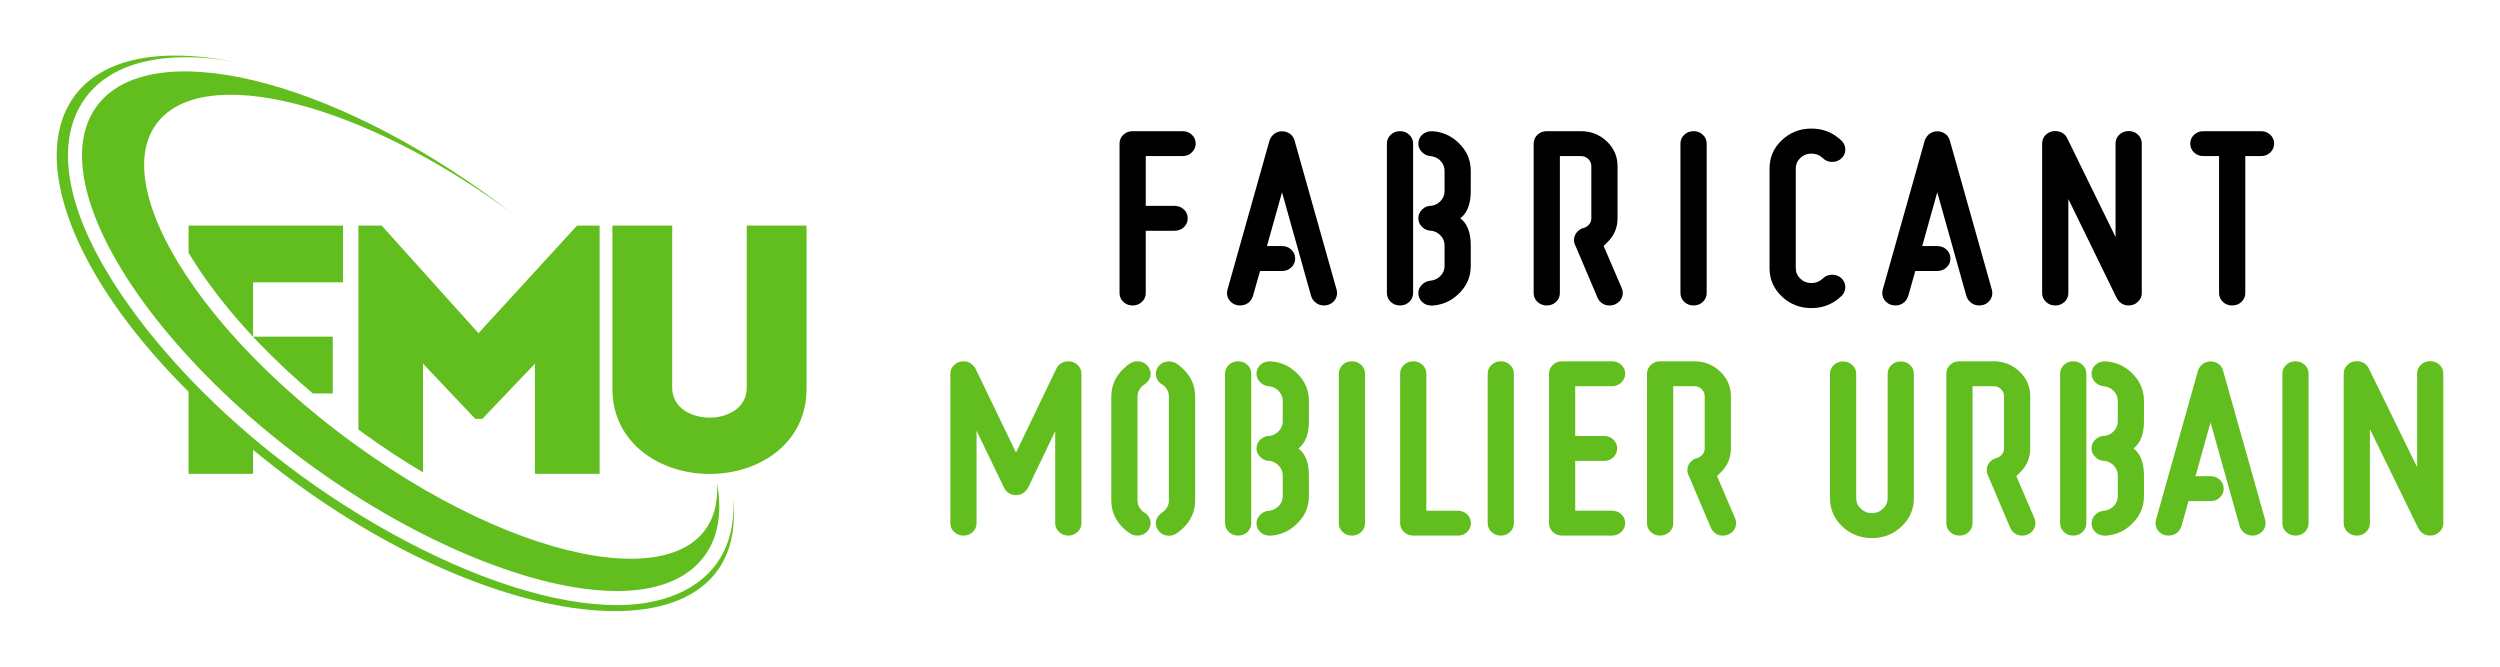
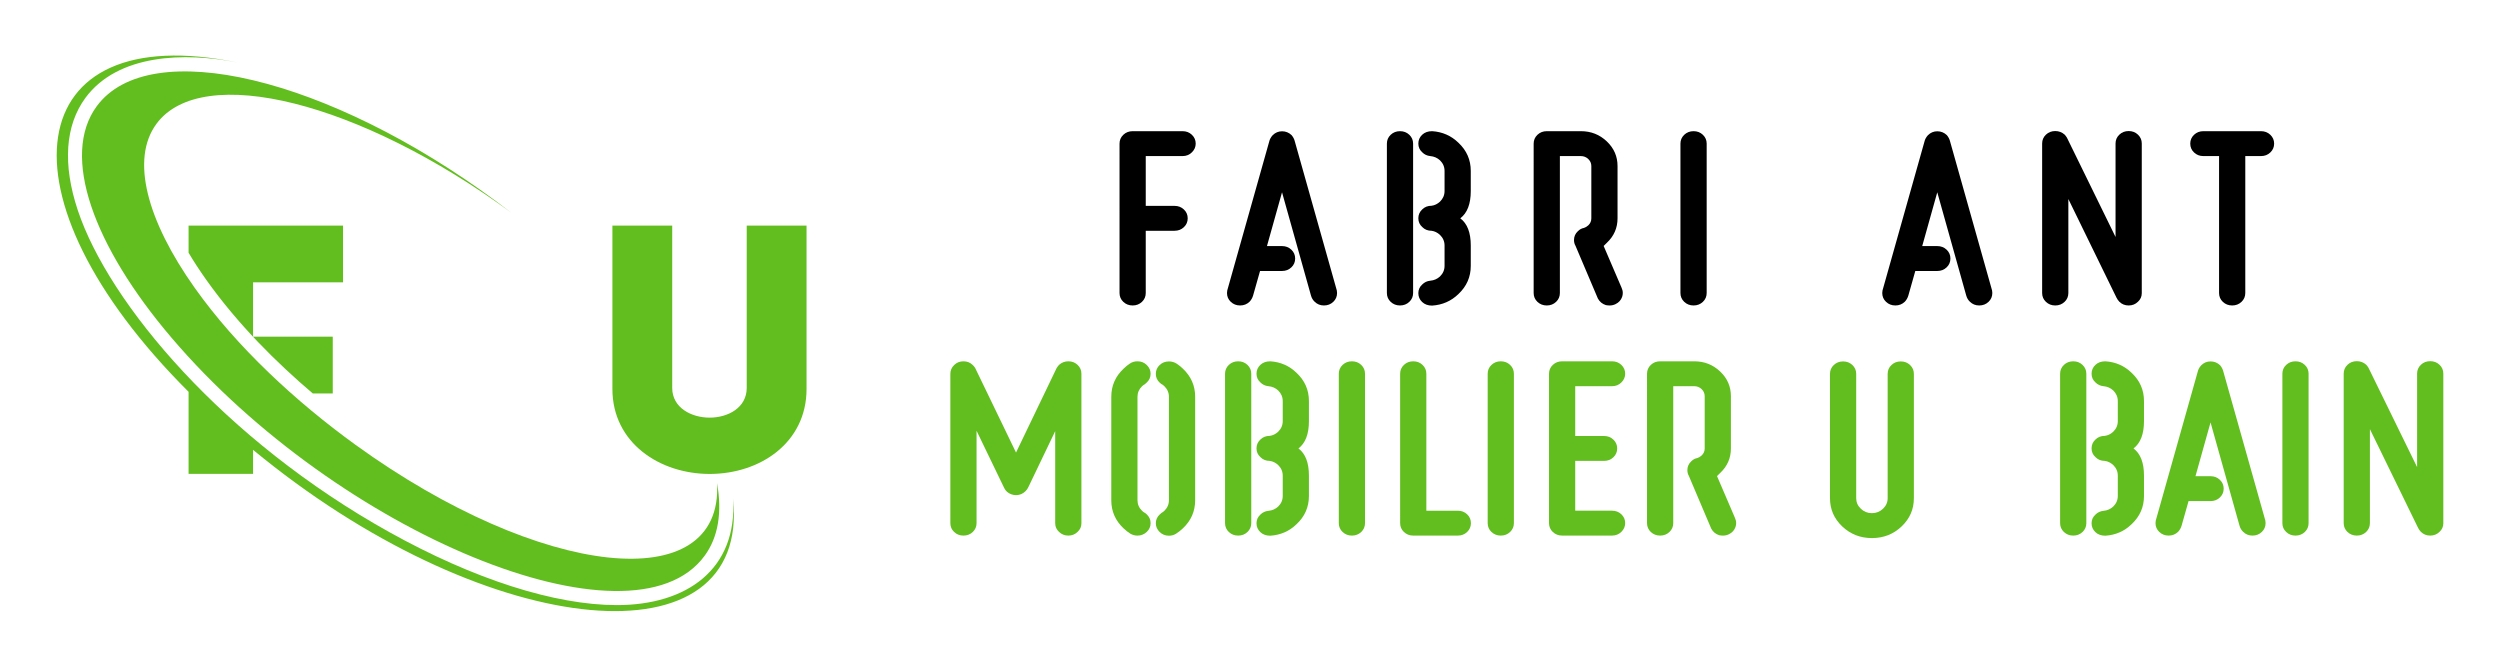
<svg xmlns="http://www.w3.org/2000/svg" version="1.1" id="Calque_1" x="0px" y="0px" width="225px" height="60px" viewBox="0 0 225 60" enable-background="new 0 0 225 60" xml:space="preserve">
  <g>
    <g>
      <g>
        <path d="M105.713,18.529c0.33,0,0.608,0.108,0.837,0.324c0.229,0.217,0.343,0.481,0.343,0.795c0,0.314-0.114,0.58-0.343,0.797     c-0.229,0.216-0.507,0.324-0.837,0.324h-2.596v5.603c0,0.314-0.113,0.579-0.342,0.796c-0.228,0.216-0.507,0.324-0.837,0.324     s-0.609-0.108-0.838-0.324c-0.229-0.217-0.342-0.481-0.342-0.796V12.926c0-0.313,0.113-0.578,0.342-0.796     c0.229-0.216,0.508-0.324,0.838-0.324h4.494c0.33,0,0.608,0.108,0.838,0.324c0.228,0.218,0.342,0.482,0.342,0.796     c0,0.299-0.114,0.561-0.342,0.784c-0.229,0.225-0.508,0.337-0.838,0.337h-3.315v4.482H105.713z" />
        <path d="M115.385,22.147c0.329,0,0.608,0.108,0.837,0.325s0.342,0.482,0.342,0.796s-0.113,0.579-0.342,0.795     c-0.229,0.218-0.508,0.326-0.837,0.326h-1.981l-0.625,2.207c-0.064,0.217-0.17,0.403-0.319,0.56     c-0.235,0.225-0.519,0.336-0.85,0.336c-0.33,0-0.608-0.108-0.837-0.324c-0.229-0.217-0.343-0.481-0.343-0.796     c0-0.074,0.009-0.153,0.024-0.234l3.774-13.392c0.047-0.208,0.153-0.403,0.318-0.582c0.235-0.231,0.516-0.348,0.838-0.348     c0.329,0,0.617,0.116,0.86,0.348c0.149,0.179,0.248,0.374,0.295,0.582l3.774,13.392c0.016,0.081,0.023,0.16,0.023,0.234     c0,0.314-0.114,0.579-0.342,0.796c-0.229,0.216-0.507,0.324-0.838,0.324c-0.33,0-0.608-0.111-0.837-0.336     c-0.158-0.148-0.268-0.336-0.331-0.56l-2.605-9.29l-1.356,4.841H115.385z" />
        <path d="M124.82,12.926c0-0.313,0.113-0.578,0.342-0.796c0.229-0.216,0.508-0.324,0.838-0.324s0.609,0.108,0.837,0.324     c0.229,0.218,0.342,0.482,0.342,0.796v13.446c0,0.314-0.113,0.579-0.342,0.796c-0.228,0.216-0.507,0.324-0.837,0.324     s-0.609-0.108-0.838-0.324c-0.229-0.217-0.342-0.481-0.342-0.796V12.926z M132.369,23.93c0,0.993-0.37,1.838-1.109,2.532     c-0.652,0.635-1.443,0.981-2.371,1.042c-0.368,0-0.668-0.107-0.896-0.325c-0.229-0.217-0.342-0.481-0.342-0.795     s0.118-0.575,0.354-0.784c0.188-0.194,0.429-0.307,0.72-0.337c0.338-0.029,0.629-0.157,0.873-0.381     c0.274-0.269,0.412-0.586,0.412-0.952v-1.838c0-0.366-0.138-0.684-0.412-0.952c-0.229-0.21-0.479-0.332-0.755-0.37     c-0.339,0-0.618-0.111-0.838-0.336c-0.235-0.209-0.354-0.471-0.354-0.785v-0.011c0-0.313,0.118-0.578,0.354-0.795     c0.22-0.218,0.499-0.326,0.838-0.326c0.275-0.036,0.526-0.16,0.755-0.368c0.274-0.27,0.412-0.588,0.412-0.953V15.38     c0-0.365-0.138-0.684-0.412-0.952c-0.244-0.224-0.535-0.351-0.873-0.381c-0.291-0.029-0.531-0.143-0.72-0.337     c-0.235-0.208-0.354-0.47-0.354-0.784c0-0.313,0.113-0.578,0.342-0.796c0.228-0.216,0.527-0.324,0.896-0.324     c0.928,0.06,1.719,0.407,2.371,1.042c0.739,0.694,1.109,1.538,1.109,2.532v1.815c0,1.158-0.314,1.976-0.943,2.453     c0.629,0.471,0.943,1.286,0.943,2.443V23.93z" />
        <path d="M142.559,20.513c0.126-0.038,0.256-0.116,0.39-0.235c0.182-0.173,0.271-0.381,0.271-0.629v-4.706     c0-0.246-0.093-0.456-0.276-0.632c-0.186-0.176-0.407-0.264-0.668-0.264h-1.887v12.325c0,0.314-0.114,0.579-0.342,0.796     c-0.228,0.216-0.507,0.324-0.838,0.324c-0.33,0-0.608-0.108-0.838-0.324c-0.228-0.217-0.342-0.481-0.342-0.796V12.926     c0-0.313,0.114-0.578,0.342-0.796c0.229-0.216,0.508-0.324,0.838-0.324h3.066c0.913,0,1.69,0.306,2.336,0.919     c0.645,0.612,0.967,1.353,0.967,2.218v4.706c0,0.867-0.322,1.603-0.967,2.208c-0.196,0.194-0.29,0.288-0.283,0.28l1.616,3.766     c0.07,0.148,0.106,0.306,0.106,0.47c0,0.112-0.02,0.228-0.059,0.348c-0.104,0.291-0.3,0.508-0.591,0.649     c-0.165,0.082-0.342,0.123-0.53,0.123c-0.102,0-0.216-0.011-0.342-0.033c-0.323-0.104-0.563-0.303-0.72-0.594l-2.017-4.751     c-0.087-0.149-0.131-0.321-0.131-0.516c0-0.313,0.119-0.578,0.354-0.796C142.174,20.646,142.354,20.549,142.559,20.513z" />
        <path d="M151.24,12.926c0-0.313,0.114-0.578,0.342-0.796c0.229-0.216,0.508-0.324,0.838-0.324c0.331,0,0.609,0.108,0.838,0.324     c0.228,0.218,0.342,0.482,0.342,0.796v13.446c0,0.314-0.114,0.579-0.342,0.796c-0.229,0.216-0.507,0.324-0.838,0.324     c-0.33,0-0.608-0.108-0.838-0.324c-0.228-0.217-0.342-0.481-0.342-0.796V12.926z" />
-         <path d="M164.072,25.05c0.221-0.217,0.496-0.325,0.826-0.325c0.331,0,0.609,0.108,0.838,0.325     c0.228,0.218,0.342,0.482,0.342,0.796c0,0.298-0.11,0.56-0.33,0.784c-0.763,0.732-1.667,1.099-2.713,1.099     s-1.937-0.35-2.672-1.049c-0.735-0.697-1.104-1.544-1.104-2.538v-8.986c0-0.993,0.368-1.839,1.104-2.538     c0.735-0.697,1.626-1.047,2.672-1.047s1.95,0.365,2.713,1.098c0.22,0.224,0.33,0.485,0.33,0.785c0,0.313-0.114,0.578-0.342,0.795     c-0.229,0.217-0.507,0.324-0.838,0.324c-0.33,0-0.609-0.111-0.837-0.335c-0.292-0.276-0.634-0.414-1.026-0.414     c-0.394,0-0.729,0.13-1.003,0.392c-0.275,0.262-0.413,0.579-0.413,0.952v8.964c0,0.373,0.138,0.691,0.413,0.953     c0.274,0.262,0.609,0.392,1.003,0.392C163.42,25.476,163.767,25.334,164.072,25.05z" />
        <path d="M174.357,22.147c0.33,0,0.609,0.108,0.838,0.325s0.342,0.482,0.342,0.796s-0.113,0.579-0.342,0.795     c-0.229,0.218-0.508,0.326-0.838,0.326h-1.98l-0.625,2.207c-0.064,0.217-0.17,0.403-0.319,0.56     c-0.235,0.225-0.519,0.336-0.85,0.336c-0.33,0-0.608-0.108-0.837-0.324c-0.229-0.217-0.343-0.481-0.343-0.796     c0-0.074,0.009-0.153,0.024-0.234l3.774-13.392c0.047-0.208,0.153-0.403,0.318-0.582c0.235-0.231,0.515-0.348,0.837-0.348     c0.33,0,0.618,0.116,0.861,0.348c0.149,0.179,0.248,0.374,0.295,0.582l3.774,13.392c0.016,0.081,0.023,0.16,0.023,0.234     c0,0.314-0.114,0.579-0.342,0.796c-0.229,0.216-0.507,0.324-0.838,0.324c-0.33,0-0.608-0.111-0.837-0.336     c-0.158-0.148-0.268-0.336-0.331-0.56l-2.606-9.29l-1.355,4.841H174.357z" />
        <path d="M186.152,26.372c0,0.314-0.113,0.579-0.342,0.796c-0.228,0.216-0.507,0.324-0.838,0.324     c-0.329,0-0.608-0.108-0.837-0.324c-0.229-0.217-0.342-0.481-0.342-0.796V12.915c0-0.313,0.113-0.579,0.342-0.796     s0.508-0.325,0.837-0.325c0.322,0,0.605,0.108,0.85,0.325c0.078,0.089,0.146,0.18,0.201,0.27l4.376,8.94v-8.414     c0-0.313,0.113-0.579,0.342-0.796c0.228-0.217,0.507-0.325,0.838-0.325c0.33,0,0.608,0.108,0.837,0.325     c0.228,0.217,0.343,0.482,0.343,0.796v13.469c0,0.306-0.115,0.564-0.343,0.772c-0.229,0.225-0.507,0.336-0.837,0.336     c-0.331,0-0.61-0.111-0.838-0.336c-0.103-0.104-0.188-0.228-0.259-0.37l-4.33-8.874V26.372z" />
        <path d="M198.302,14.047c-0.331,0-0.609-0.109-0.837-0.325c-0.229-0.217-0.342-0.481-0.342-0.796     c0-0.313,0.113-0.578,0.342-0.796c0.228-0.216,0.506-0.324,0.837-0.324h5.19c0.33,0,0.608,0.108,0.836,0.324     c0.229,0.218,0.344,0.482,0.344,0.796c0,0.314-0.115,0.579-0.344,0.796c-0.228,0.216-0.506,0.325-0.836,0.325h-1.416v12.325     c0,0.314-0.114,0.579-0.342,0.796c-0.229,0.216-0.507,0.324-0.838,0.324c-0.33,0-0.609-0.108-0.838-0.324     c-0.228-0.217-0.342-0.481-0.342-0.796V14.047H198.302z" />
      </g>
      <g>
        <path fill="#62BE1E" d="M95.311,32.841c0.243-0.216,0.521-0.324,0.837-0.324c0.33,0,0.609,0.108,0.837,0.324     c0.229,0.217,0.342,0.481,0.342,0.796v13.458c0,0.306-0.113,0.563-0.342,0.772c-0.228,0.225-0.507,0.336-0.837,0.336     c-0.322,0-0.598-0.108-0.826-0.324c-0.235-0.217-0.354-0.479-0.354-0.784v-8.292l-2.418,5.042     c-0.126,0.269-0.326,0.471-0.601,0.605c-0.166,0.075-0.336,0.111-0.508,0.111c-0.142,0-0.276-0.022-0.4-0.067     c-0.308-0.104-0.527-0.295-0.661-0.571l-2.489-5.154v8.313c0,0.315-0.114,0.58-0.342,0.797c-0.228,0.216-0.507,0.324-0.838,0.324     c-0.329,0-0.608-0.108-0.837-0.324c-0.229-0.217-0.342-0.481-0.342-0.797V33.637c0-0.299,0.113-0.561,0.342-0.784     c0.229-0.225,0.508-0.336,0.837-0.336c0.331,0,0.61,0.111,0.838,0.336c0.078,0.074,0.149,0.161,0.213,0.258l3.68,7.619     l3.656-7.608C95.161,33.024,95.231,32.931,95.311,32.841z" />
        <path fill="#62BE1E" d="M102.374,32.517c0.331,0,0.61,0.111,0.838,0.336c0.228,0.224,0.342,0.485,0.342,0.784     c0,0.314-0.114,0.576-0.342,0.784c-0.047,0.053-0.106,0.105-0.177,0.157c-0.095,0.052-0.177,0.111-0.247,0.179     c-0.276,0.27-0.414,0.587-0.414,0.953v9.311c0,0.367,0.138,0.684,0.414,0.953c0.07,0.067,0.145,0.124,0.223,0.168     c0.072,0.037,0.135,0.086,0.189,0.146c0.236,0.217,0.354,0.481,0.354,0.795c0,0.315-0.117,0.58-0.354,0.797     c-0.235,0.216-0.512,0.324-0.826,0.324c-0.228,0-0.439-0.057-0.637-0.168c-0.221-0.143-0.424-0.303-0.613-0.481     c-0.738-0.694-1.108-1.539-1.108-2.533V35.71c0-0.994,0.37-1.838,1.108-2.532c0.182-0.18,0.37-0.332,0.566-0.459     C101.887,32.584,102.115,32.517,102.374,32.517z M104.65,34.634c-0.094-0.037-0.188-0.104-0.282-0.201     c-0.229-0.209-0.343-0.471-0.343-0.784s0.114-0.58,0.343-0.796c0.229-0.217,0.507-0.325,0.837-0.325     c0.252,0,0.484,0.067,0.696,0.202c0.197,0.127,0.381,0.276,0.555,0.448c0.739,0.694,1.108,1.538,1.108,2.532v9.311     c0,0.994-0.369,1.839-1.108,2.533c-0.197,0.187-0.401,0.347-0.614,0.481c-0.188,0.119-0.4,0.179-0.637,0.179     c-0.33,0-0.608-0.111-0.837-0.335c-0.229-0.225-0.343-0.486-0.343-0.784c0-0.313,0.118-0.58,0.354-0.796     c0.047-0.045,0.099-0.09,0.153-0.135c0.095-0.052,0.181-0.115,0.26-0.19c0.274-0.27,0.412-0.586,0.412-0.953V35.71     c0-0.366-0.138-0.684-0.412-0.953C104.729,34.705,104.683,34.664,104.65,34.634z" />
        <path fill="#62BE1E" d="M110.254,33.637c0-0.314,0.114-0.579,0.342-0.796c0.229-0.216,0.508-0.324,0.838-0.324     c0.331,0,0.609,0.108,0.838,0.324c0.228,0.217,0.342,0.481,0.342,0.796v13.445c0,0.315-0.114,0.58-0.342,0.797     c-0.229,0.216-0.507,0.324-0.838,0.324c-0.33,0-0.608-0.108-0.838-0.324c-0.228-0.217-0.342-0.481-0.342-0.797V33.637z      M117.803,44.64c0,0.994-0.37,1.839-1.108,2.533c-0.652,0.635-1.443,0.981-2.371,1.041c-0.369,0-0.669-0.107-0.896-0.324     s-0.342-0.481-0.342-0.795s0.118-0.575,0.354-0.785c0.189-0.194,0.429-0.306,0.72-0.336c0.339-0.029,0.629-0.157,0.873-0.381     c0.275-0.27,0.413-0.586,0.413-0.953v-1.837c0-0.366-0.138-0.684-0.413-0.952c-0.229-0.21-0.479-0.332-0.755-0.37     c-0.339,0-0.617-0.112-0.838-0.337c-0.235-0.208-0.354-0.47-0.354-0.784v-0.011c0-0.313,0.118-0.578,0.354-0.796     c0.221-0.217,0.499-0.325,0.838-0.325c0.275-0.037,0.526-0.16,0.755-0.369c0.275-0.269,0.413-0.587,0.413-0.952v-1.815     c0-0.366-0.138-0.684-0.413-0.953c-0.244-0.224-0.534-0.351-0.873-0.381c-0.291-0.029-0.53-0.142-0.72-0.336     c-0.235-0.208-0.354-0.47-0.354-0.784s0.114-0.579,0.342-0.796c0.228-0.216,0.527-0.324,0.896-0.324     c0.928,0.06,1.719,0.407,2.371,1.042c0.738,0.694,1.108,1.538,1.108,2.532v1.815c0,1.157-0.314,1.976-0.942,2.453     c0.628,0.471,0.942,1.286,0.942,2.443V44.64z" />
        <path fill="#62BE1E" d="M120.492,33.637c0-0.314,0.113-0.579,0.342-0.796c0.229-0.216,0.508-0.324,0.837-0.324     c0.331,0,0.61,0.108,0.838,0.324c0.228,0.217,0.342,0.481,0.342,0.796v13.445c0,0.315-0.114,0.58-0.342,0.797     c-0.228,0.216-0.507,0.324-0.838,0.324c-0.329,0-0.608-0.108-0.837-0.324c-0.229-0.217-0.342-0.481-0.342-0.797V33.637z" />
        <path fill="#62BE1E" d="M126.012,33.637c0-0.314,0.113-0.579,0.342-0.796c0.229-0.216,0.508-0.324,0.838-0.324     s0.609,0.108,0.837,0.324c0.229,0.217,0.342,0.481,0.342,0.796v12.326h2.831c0.33,0,0.61,0.108,0.838,0.324     c0.228,0.217,0.342,0.481,0.342,0.795c0,0.315-0.114,0.58-0.342,0.797c-0.228,0.216-0.508,0.324-0.838,0.324h-4.01     c-0.33,0-0.609-0.108-0.838-0.324c-0.229-0.217-0.342-0.481-0.342-0.797V33.637z" />
        <path fill="#62BE1E" d="M133.891,33.637c0-0.314,0.113-0.579,0.342-0.796c0.229-0.216,0.508-0.324,0.837-0.324     c0.331,0,0.61,0.108,0.838,0.324c0.228,0.217,0.342,0.481,0.342,0.796v13.445c0,0.315-0.114,0.58-0.342,0.797     c-0.228,0.216-0.507,0.324-0.838,0.324c-0.329,0-0.608-0.108-0.837-0.324c-0.229-0.217-0.342-0.481-0.342-0.797V33.637z" />
        <path fill="#62BE1E" d="M139.411,33.637c0-0.314,0.114-0.579,0.342-0.796c0.229-0.216,0.508-0.324,0.838-0.324h4.494     c0.33,0,0.608,0.108,0.838,0.324c0.228,0.217,0.342,0.481,0.342,0.796c0,0.299-0.114,0.561-0.342,0.784     c-0.229,0.225-0.508,0.336-0.838,0.336h-3.315v4.482h2.596c0.33,0,0.609,0.108,0.837,0.325c0.229,0.217,0.343,0.481,0.343,0.795     c0,0.314-0.114,0.579-0.343,0.797c-0.228,0.216-0.507,0.324-0.837,0.324h-2.596v4.482h3.315c0.33,0,0.608,0.108,0.838,0.324     c0.228,0.217,0.342,0.481,0.342,0.795c0,0.3-0.114,0.562-0.342,0.785c-0.229,0.225-0.508,0.336-0.838,0.336h-4.494     c-0.33,0-0.609-0.108-0.838-0.324c-0.228-0.217-0.342-0.481-0.342-0.797V33.637z" />
        <path fill="#62BE1E" d="M152.762,41.223c0.126-0.037,0.256-0.115,0.39-0.235c0.181-0.172,0.271-0.381,0.271-0.628v-4.706     c0-0.246-0.093-0.457-0.277-0.633c-0.186-0.176-0.406-0.264-0.667-0.264h-1.887v12.325c0,0.315-0.114,0.58-0.342,0.797     c-0.229,0.216-0.507,0.324-0.838,0.324c-0.33,0-0.608-0.108-0.838-0.324c-0.228-0.217-0.342-0.481-0.342-0.797V33.637     c0-0.314,0.114-0.579,0.342-0.796c0.229-0.216,0.508-0.324,0.838-0.324h3.066c0.912,0,1.69,0.306,2.336,0.919     c0.645,0.612,0.967,1.352,0.967,2.218v4.706c0,0.867-0.322,1.603-0.967,2.208c-0.196,0.194-0.291,0.288-0.283,0.28l1.616,3.765     c0.07,0.149,0.106,0.307,0.106,0.47c0,0.113-0.02,0.229-0.059,0.349c-0.104,0.291-0.3,0.508-0.591,0.649     c-0.165,0.082-0.342,0.123-0.53,0.123c-0.103,0-0.216-0.011-0.342-0.033c-0.323-0.104-0.563-0.303-0.72-0.594l-2.017-4.752     c-0.087-0.148-0.131-0.32-0.131-0.515c0-0.313,0.118-0.579,0.354-0.796C152.377,41.356,152.558,41.26,152.762,41.223z" />
        <path fill="#62BE1E" d="M164.698,33.648c0-0.313,0.114-0.58,0.342-0.796c0.229-0.217,0.507-0.325,0.838-0.325     c0.33,0,0.608,0.108,0.838,0.325c0.228,0.216,0.342,0.482,0.342,0.796v11.193c0,0.365,0.139,0.682,0.419,0.947     c0.278,0.265,0.61,0.397,0.996,0.397c0.385,0,0.717-0.133,0.997-0.397c0.278-0.266,0.419-0.582,0.419-0.947V33.648     c0-0.313,0.113-0.58,0.342-0.796c0.228-0.217,0.507-0.325,0.838-0.325c0.329,0,0.608,0.108,0.836,0.325     c0.229,0.216,0.343,0.482,0.343,0.796v11.193c0,0.994-0.367,1.839-1.104,2.538c-0.734,0.698-1.625,1.048-2.671,1.048     s-1.936-0.35-2.672-1.048c-0.735-0.699-1.103-1.544-1.103-2.538V33.648z" />
-         <path fill="#62BE1E" d="M179.701,41.223c0.125-0.037,0.256-0.115,0.389-0.235c0.182-0.172,0.271-0.381,0.271-0.628v-4.706     c0-0.246-0.092-0.457-0.276-0.633c-0.186-0.176-0.407-0.264-0.667-0.264h-1.888v12.325c0,0.315-0.113,0.58-0.342,0.797     c-0.228,0.216-0.507,0.324-0.837,0.324s-0.609-0.108-0.838-0.324c-0.229-0.217-0.342-0.481-0.342-0.797V33.637     c0-0.314,0.113-0.579,0.342-0.796c0.229-0.216,0.508-0.324,0.838-0.324h3.066c0.912,0,1.69,0.306,2.336,0.919     c0.645,0.612,0.967,1.352,0.967,2.218v4.706c0,0.867-0.322,1.603-0.967,2.208c-0.196,0.194-0.291,0.288-0.283,0.28l1.615,3.765     c0.07,0.149,0.106,0.307,0.106,0.47c0,0.113-0.02,0.229-0.059,0.349c-0.103,0.291-0.3,0.508-0.59,0.649     c-0.165,0.082-0.342,0.123-0.531,0.123c-0.102,0-0.216-0.011-0.342-0.033c-0.323-0.104-0.563-0.303-0.719-0.594l-2.018-4.752     c-0.087-0.148-0.13-0.32-0.13-0.515c0-0.313,0.118-0.579,0.354-0.796C179.315,41.356,179.497,41.26,179.701,41.223z" />
        <path fill="#62BE1E" d="M185.41,33.637c0-0.314,0.114-0.579,0.342-0.796c0.229-0.216,0.508-0.324,0.838-0.324     c0.331,0,0.609,0.108,0.838,0.324c0.228,0.217,0.342,0.481,0.342,0.796v13.445c0,0.315-0.114,0.58-0.342,0.797     c-0.229,0.216-0.507,0.324-0.838,0.324c-0.33,0-0.608-0.108-0.838-0.324c-0.228-0.217-0.342-0.481-0.342-0.797V33.637z      M192.959,44.64c0,0.994-0.37,1.839-1.108,2.533c-0.652,0.635-1.443,0.981-2.371,1.041c-0.369,0-0.669-0.107-0.896-0.324     s-0.342-0.481-0.342-0.795s0.118-0.575,0.354-0.785c0.189-0.194,0.429-0.306,0.72-0.336c0.339-0.029,0.629-0.157,0.873-0.381     c0.275-0.27,0.413-0.586,0.413-0.953v-1.837c0-0.366-0.138-0.684-0.413-0.952c-0.229-0.21-0.479-0.332-0.755-0.37     c-0.339,0-0.617-0.112-0.838-0.337c-0.235-0.208-0.354-0.47-0.354-0.784v-0.011c0-0.313,0.118-0.578,0.354-0.796     c0.221-0.217,0.499-0.325,0.838-0.325c0.275-0.037,0.526-0.16,0.755-0.369c0.275-0.269,0.413-0.587,0.413-0.952v-1.815     c0-0.366-0.138-0.684-0.413-0.953c-0.244-0.224-0.534-0.351-0.873-0.381c-0.291-0.029-0.53-0.142-0.72-0.336     c-0.235-0.208-0.354-0.47-0.354-0.784s0.114-0.579,0.342-0.796c0.228-0.216,0.527-0.324,0.896-0.324     c0.928,0.06,1.719,0.407,2.371,1.042c0.738,0.694,1.108,1.538,1.108,2.532v1.815c0,1.157-0.314,1.976-0.942,2.453     c0.628,0.471,0.942,1.286,0.942,2.443V44.64z" />
        <path fill="#62BE1E" d="M198.951,42.858c0.33,0,0.608,0.108,0.838,0.325c0.228,0.216,0.342,0.482,0.342,0.796     s-0.114,0.579-0.342,0.795c-0.229,0.217-0.508,0.325-0.838,0.325h-1.981l-0.625,2.207c-0.064,0.218-0.169,0.404-0.319,0.561     c-0.235,0.225-0.519,0.336-0.85,0.336c-0.33,0-0.608-0.108-0.836-0.324c-0.229-0.217-0.344-0.481-0.344-0.797     c0-0.073,0.009-0.152,0.024-0.234l3.774-13.391c0.047-0.208,0.153-0.403,0.318-0.582c0.235-0.231,0.516-0.348,0.838-0.348     c0.33,0,0.617,0.116,0.86,0.348c0.149,0.179,0.248,0.374,0.295,0.582l3.775,13.391c0.015,0.082,0.022,0.161,0.022,0.234     c0,0.315-0.114,0.58-0.342,0.797c-0.228,0.216-0.507,0.324-0.838,0.324c-0.33,0-0.608-0.111-0.836-0.336     c-0.159-0.148-0.269-0.337-0.331-0.561l-2.606-9.289l-1.356,4.841H198.951z" />
        <path fill="#62BE1E" d="M205.414,33.637c0-0.314,0.113-0.579,0.342-0.796c0.229-0.216,0.508-0.324,0.837-0.324     c0.331,0,0.61,0.108,0.838,0.324c0.228,0.217,0.342,0.481,0.342,0.796v13.445c0,0.315-0.114,0.58-0.342,0.797     c-0.228,0.216-0.507,0.324-0.838,0.324c-0.329,0-0.608-0.108-0.837-0.324c-0.229-0.217-0.342-0.481-0.342-0.797V33.637z" />
        <path fill="#62BE1E" d="M213.292,47.082c0,0.315-0.113,0.58-0.342,0.797c-0.228,0.216-0.507,0.324-0.837,0.324     s-0.609-0.108-0.838-0.324c-0.228-0.217-0.342-0.481-0.342-0.797V33.625c0-0.313,0.114-0.578,0.342-0.795     c0.229-0.217,0.508-0.325,0.838-0.325c0.322,0,0.605,0.108,0.85,0.325c0.078,0.089,0.145,0.179,0.2,0.27l4.376,8.94v-8.415     c0-0.313,0.113-0.578,0.342-0.795s0.507-0.325,0.838-0.325c0.33,0,0.608,0.108,0.837,0.325c0.228,0.217,0.343,0.481,0.343,0.795     v13.47c0,0.306-0.115,0.563-0.343,0.772c-0.229,0.225-0.507,0.336-0.837,0.336c-0.331,0-0.609-0.111-0.838-0.336     c-0.103-0.104-0.188-0.229-0.259-0.37l-4.33-8.874V47.082z" />
      </g>
    </g>
    <g>
      <g>
        <path fill="#62BE1E" d="M67.205,34.911V20.304c1.795,0,3.621,0,5.385,0v14.702c0,4.848-4.188,7.649-8.721,7.649     c-4.502,0-8.753-2.802-8.753-7.649V20.304c1.764,0,3.621,0,5.384,0v14.607c0,1.795,1.731,2.676,3.369,2.676     C65.505,37.587,67.205,36.706,67.205,34.911z" />
      </g>
      <g>
        <g>
          <path fill="#62BE1E" d="M65.978,44.88c0.4,6.361-4.169,9.579-10.456,9.579c-5.605,0-12.879-2.332-20.483-6.568      C20.164,39.607,9.813,27.336,7.005,18.937c-1.382-4.143-1.144-7.647,0.688-10.134c2.901-3.933,8.904-4.134,13.716-3.171      C1.846,1.584-0.704,17.638,16.972,35.264v7.386h5.804v-2.16c0.306,0.251,0.613,0.501,0.929,0.752      C44.228,57.709,67.543,59.975,65.978,44.88z" />
          <path fill="#62BE1E" d="M30.873,25.412c0-1.916,0-3.226,0-5.11c-4.56,0-9.342,0-13.901,0v2.445      c0.469,0.787,0.994,1.595,1.578,2.418c2.855,4.027,6.367,7.5,9.601,10.246h1.797c0-1.98,0-3.194,0-5.11h-7.172v-4.889H30.873z" />
        </g>
-         <path fill="#62BE1E" d="M48.149,42.649h5.818V20.304h-2.035l-8.869,9.684l-8.711-9.684h-2.098v18.353     c0.155,0.114,0.31,0.228,0.46,0.337c1.768,1.279,3.564,2.455,5.357,3.521v-9.788l4.705,4.969h0.636l4.736-4.969V42.649z" />
        <g>
          <path fill="#62BE1E" d="M63.402,50.04c-6.545,8.877-32.976-2.052-47.958-19.636C8.383,22.12,5.443,13.986,8.71,9.555      c4.755-6.446,20.851-2.611,35.955,8.569c0.448,0.331,0.89,0.665,1.326,1.004C32.43,9.167,18.179,5.59,14.082,11.144      c-2.356,3.196-0.843,8.722,3.437,14.755c3.789,5.343,9.109,10.246,14.456,14.12c16.701,12.083,33.122,13.841,32.562,3.465      C64.998,46.083,64.66,48.336,63.402,50.04z" />
        </g>
      </g>
    </g>
  </g>
</svg>